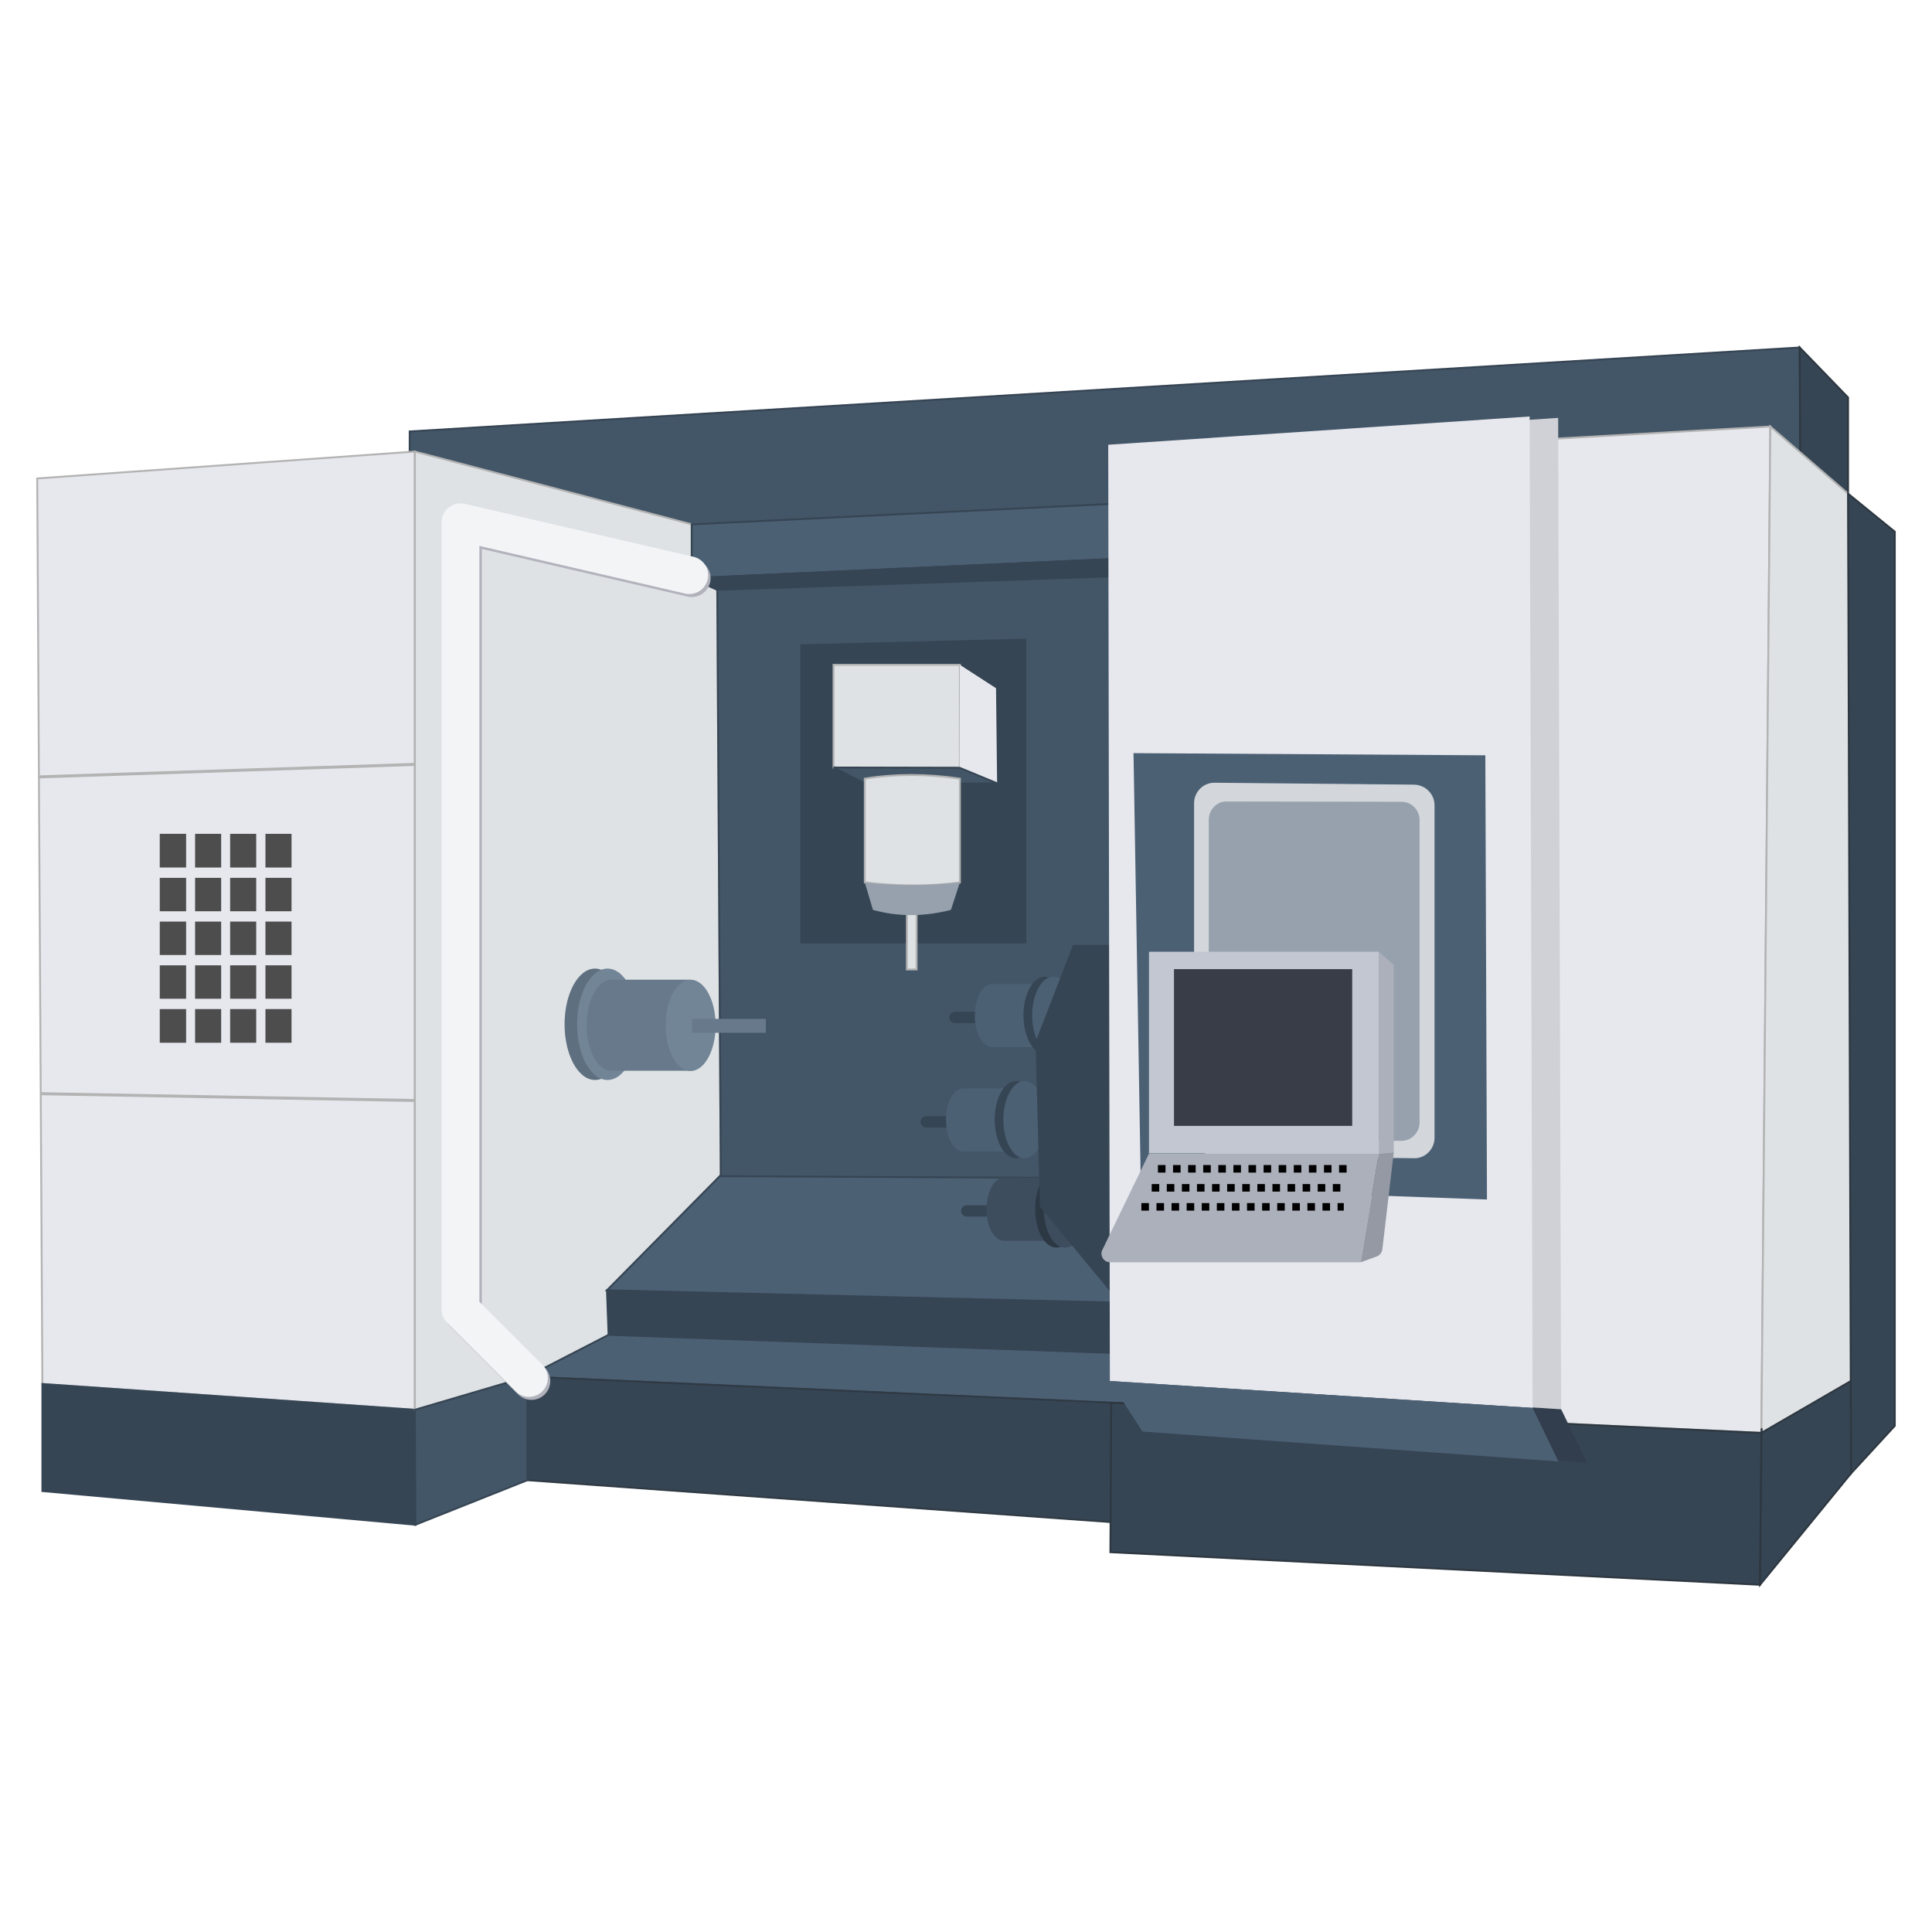
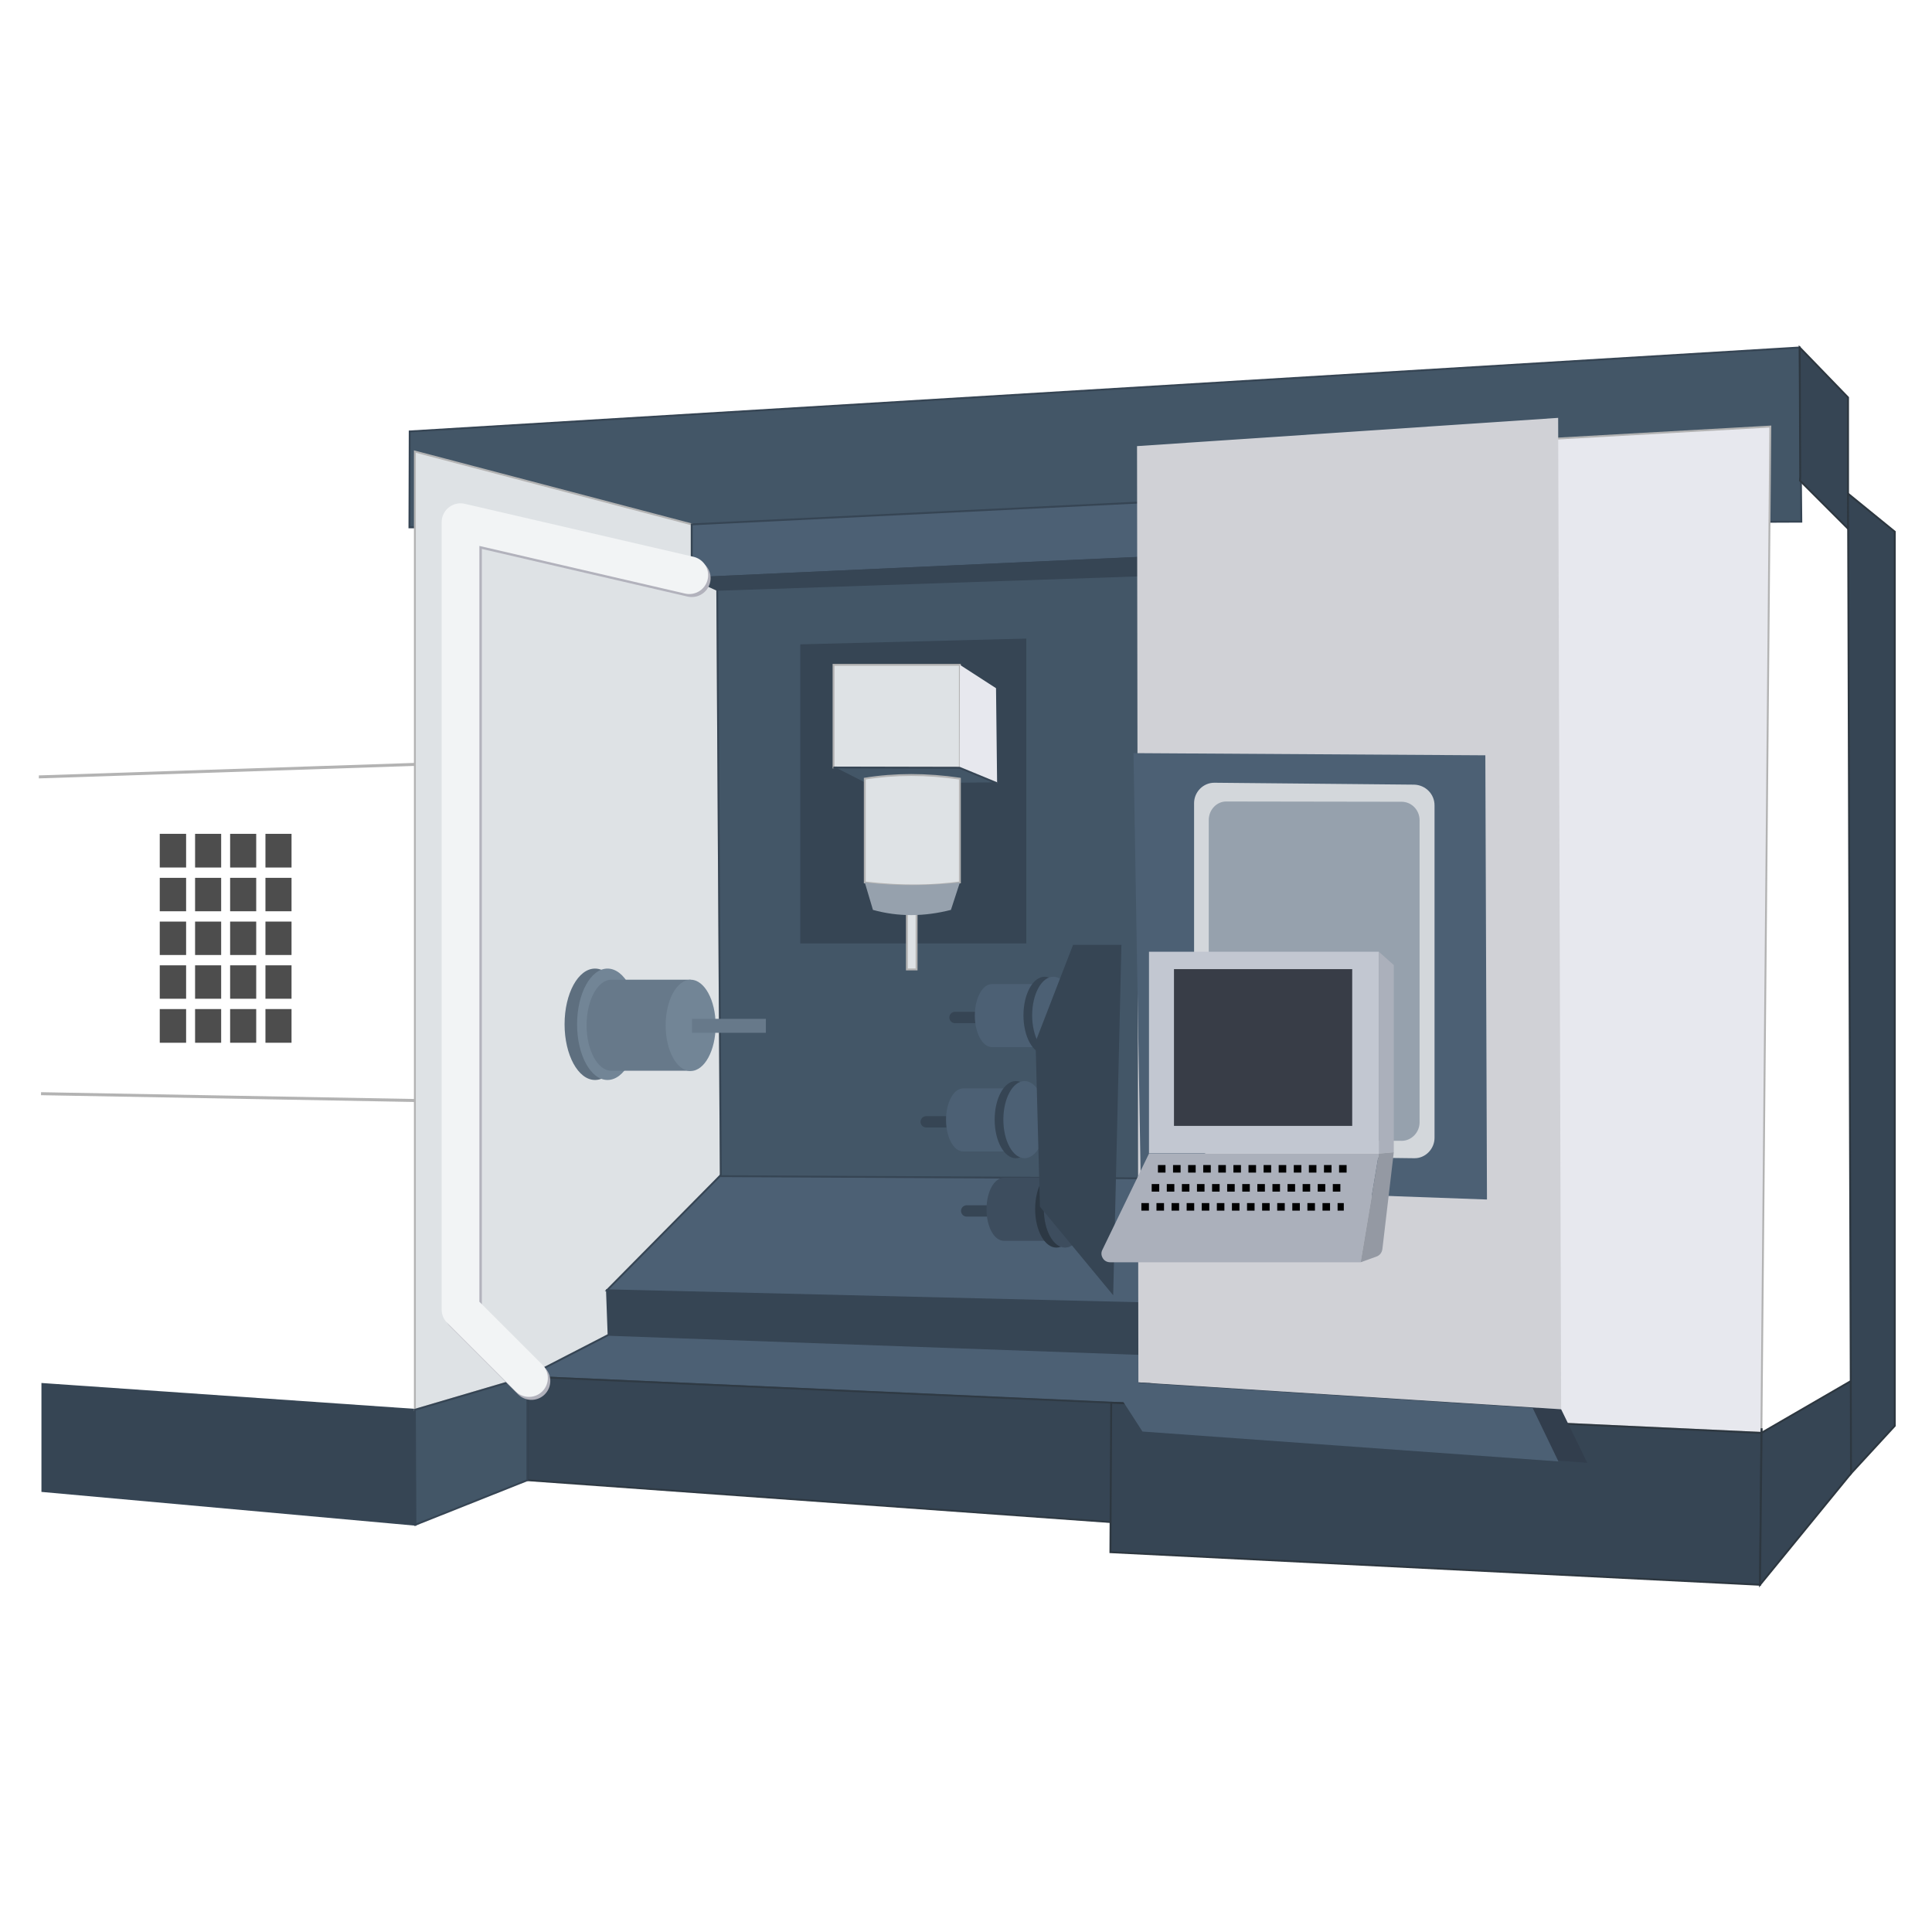
<svg xmlns="http://www.w3.org/2000/svg" xml:space="preserve" width="7.111in" height="7.111in" version="1.1" style="shape-rendering:geometricPrecision; text-rendering:geometricPrecision; image-rendering:optimizeQuality; fill-rule:evenodd; clip-rule:evenodd" viewBox="0 0 7111 7111">
  <defs>
    <style type="text/css">
   
    .str2 {stroke:#2D3740;stroke-width:6.945}
    .str3 {stroke:#2F3A44;stroke-width:6.945}
    .str0 {stroke:#364554;stroke-width:6.945}
    .str1 {stroke:#B3B3B3;stroke-width:6.945}
    .str4 {stroke:#364554;stroke-width:41.665;stroke-linecap:round;stroke-linejoin:round}
    .str5 {stroke:#B2B2BC;stroke-width:138.886;stroke-linecap:round;stroke-linejoin:round}
    .str6 {stroke:#F2F4F5;stroke-width:138.886;stroke-linecap:round;stroke-linejoin:round}
    .str7 {stroke:black;stroke-width:27.776;stroke-dasharray:27.776 27.776}
    .fil5 {fill:none}
    .fil13 {fill:#2C3844}
    .fil9 {fill:#323E4D}
    .fil2 {fill:#364554}
    .fil20 {fill:#383D47}
    .fil11 {fill:#3D4D5E}
    .fil0 {fill:#435667}
    .fil4 {fill:#4C6074}
    .fil7 {fill:#4D4D4D}
    .fil16 {fill:#5E6F7F}
    .fil18 {fill:#67798A}
    .fil17 {fill:#728596}
    .fil12 {fill:#818C8D}
    .fil22 {fill:#9499A3}
    .fil15 {fill:#96A1AD}
    .fil10 {fill:#9FADAE}
    .fil21 {fill:#ABB0BB}
    .fil19 {fill:#C2C7D1}
    .fil8 {fill:#D0D1D6}
    .fil14 {fill:#D3D7DB}
    .fil3 {fill:#DEE2E5}
    .fil1 {fill:#E7E8EE}
    .fil6 {fill:#B3B3B3;fill-rule:nonzero}
   
  </style>
  </defs>
  <g id="Layer_x0020_1">
    <g id="_1737157296">
      <polygon class="fil0 str0" points="1508,1588 6624,1279 6630,1920 1507,1941 " />
-       <polygon class="fil1 str1" points="137,1761 1527,1662 1527,5189 156,5094 " />
      <polygon class="fil2 str0" points="156,5094 156,5488 1529,5612 1527,5189 " />
      <polygon class="fil3 str1" points="1527,1662 2546,1930 2546,2128 2640,2171 2656,4856 1527,5189 " />
      <polygon class="fil2 str0" points="2234,4749 4296,4799 4296,4987 2240,4913 " />
      <polygon class="fil4 str0" points="2234,4749 2653,4325 4309,4333 4296,4799 " />
      <polygon class="fil4 str0" points="1941,5067 2240,4913 4296,4987 4320,5174 " />
      <polygon class="fil4 str0" points="2546,1930 4493,1835 4529,2038 2546,2128 " />
      <polygon class="fil2 str0" points="2546,2128 4495,2039 4507,2105 2640,2171 " />
      <polygon class="fil0 str0" points="2640,2171 4395,2111 4382,4338 2653,4329 " />
      <polygon class="fil2 str0" points="3774,2354 3774,3469 2949,3469 2949,2375 " />
      <polygon class="fil1 str1" points="6516,1570 4281,1696 4237,5170 6483,5274 " />
      <polygon class="fil2 str2" points="6624,1279 6802,1463 6802,1946 6625,1769 6626,1754 " />
-       <polygon class="fil3 str1" points="6516,1570 6802,1817 6823,5077 6483,5274 " />
      <polygon class="fil2 str3" points="1941,5067 4320,5173 4322,5619 1941,5448 " />
      <polygon class="fil2 str2" points="6483,5274 6478,5833 4087,5713 4090,5163 " />
      <polygon class="fil2 str2" points="6483,5274 6823,5077 6813,5423 6478,5833 6484,5257 " />
      <polygon class="fil2 str2" points="6802,1817 6974,1957 6974,5248 6813,5423 " />
      <line class="fil5" x1="143" y1="2860" x2="1527" y2="2813" />
      <polygon class="fil6" points="143,2854 1526,2808 1527,2819 143,2865 " />
      <line class="fil5" x1="151" y1="4147" x2="1526" y2="4172" />
      <polygon class="fil6" points="151,4020 1526,4045 1526,4056 151,4031 " />
      <polygon class="fil0 str0" points="1527,5189 1941,5067 1941,5448 1529,5612 " />
      <path class="fil7" d="M588 3069l97 0 0 124 -97 0 0 -124zm389 645l96 0 0 124 -96 0 0 -124zm0 -161l96 0 0 123 -96 0 0 -123zm0 -161l96 0 0 123 -96 0 0 -123zm0 -161l96 0 0 123 -96 0 0 -123zm-130 483l96 0 0 124 -96 0 0 -124zm0 -161l96 0 0 123 -96 0 0 -123zm0 -161l96 0 0 123 -96 0 0 -123zm0 -161l96 0 0 123 -96 0 0 -123zm-129 483l96 0 0 124 -96 0 0 -124zm0 -161l96 0 0 123 -96 0 0 -123zm0 -161l96 0 0 123 -96 0 0 -123zm0 -161l96 0 0 123 -96 0 0 -123zm-130 483l97 0 0 124 -97 0 0 -124zm0 -161l97 0 0 123 -97 0 0 -123zm0 -161l97 0 0 123 -97 0 0 -123zm0 -161l97 0 0 123 -97 0 0 -123zm389 -162l96 0 0 124 -96 0 0 -124zm-130 0l96 0 0 124 -96 0 0 -124zm-129 0l96 0 0 124 -96 0 0 -124z" />
      <g>
        <polygon class="fil8" points="4185,1642 5735,1538 5746,5187 4190,5088 " />
        <polygon class="fil9" points="5746,5187 5842,5384 4311,5274 4190,5088 " />
      </g>
      <g>
        <line class="fil5 str4" x1="3638" y1="3745" x2="3515" y2="3745" />
        <path class="fil4" d="M3651 3854c-35,0 -63,-52 -63,-116 0,-64 28,-116 63,-116l202 0 0 232 -202 0z" />
        <ellipse class="fil10" cx="3853" cy="3738" rx="63" ry="116" />
        <ellipse class="fil2" cx="3845" cy="3737" rx="78" ry="142" />
        <ellipse class="fil4" cx="3877" cy="3737" rx="78" ry="142" />
      </g>
      <g>
        <line class="fil5 str4" x1="3532" y1="4129" x2="3409" y2="4129" />
        <path class="fil4" d="M3545 4238c-35,0 -63,-52 -63,-116 0,-64 28,-116 63,-116l202 0 0 232 -202 0z" />
        <ellipse class="fil10" cx="3747" cy="4122" rx="63" ry="116" />
        <ellipse class="fil2" cx="3739" cy="4121" rx="78" ry="142" />
        <ellipse class="fil4" cx="3771" cy="4121" rx="78" ry="142" />
      </g>
      <g>
        <line class="fil5 str4" x1="3681" y1="4457" x2="3558" y2="4457" />
        <path class="fil11" d="M3695 4567c-36,0 -64,-52 -64,-116 0,-64 28,-116 64,-116l202 0 0 232 -202 0z" />
        <ellipse class="fil12" cx="3897" cy="4451" rx="63" ry="116" />
        <ellipse class="fil13" cx="3888" cy="4450" rx="78" ry="142" />
        <ellipse class="fil11" cx="3920" cy="4450" rx="78" ry="142" />
      </g>
      <polygon class="fil2 str0" points="3952,3481 3815,3835 3831,4440 4094,4758 4124,3481 " />
      <g>
-         <polygon class="fil1" points="4079,1637 5630,1533 5641,5182 4085,5083 " />
        <polygon class="fil4" points="5641,5182 5736,5379 4205,5269 4085,5083 " />
        <polygon class="fil4" points="4172,2772 5467,2780 5473,4415 4199,4369 " />
        <path class="fil14" d="M5205 2888l-734 -7c-42,-1 -76,34 -76,75l0 1223c0,41 34,75 76,75l734 9c41,1 75,-34 75,-75l0 -1224c0,-42 -34,-75 -75,-76z" />
        <path class="fil15" d="M5159 2951l-644 -1c-36,-1 -66,30 -66,68l0 1110c0,38 30,69 66,69l644 2c36,0 66,-31 66,-68l0 -1112c0,-38 -30,-68 -66,-68z" />
      </g>
      <polyline class="fil5 str5" points="2546,2128 1704,1933 1704,4831 1956,5083 " />
      <polyline class="fil5 str6" points="2537,2117 1695,1922 1695,4820 1947,5072 " />
      <ellipse class="fil16" cx="2190" cy="3770" rx="112" ry="205" />
      <ellipse class="fil17" cx="2236" cy="3770" rx="112" ry="205" />
      <path class="fil18" d="M2250 3941c-50,0 -91,-75 -91,-167 0,-93 41,-168 91,-168l292 0 0 335 -292 0z" />
      <ellipse class="fil17" cx="2542" cy="3774" rx="92" ry="168" />
      <g>
        <g>
          <rect class="fil3 str1" x="3068" y="2447" width="465" height="378" />
          <polygon class="fil1" points="3533,2447 3666,2533 3670,2883 3532,2826 " />
          <polygon class="fil0 str0" points="3068,2825 3190,2887 3670,2883 3532,2826 " />
          <path class="fil3 str1" d="M3183 2866c111,-18 228,-18 350,0 0,127 0,255 0,382 -94,12 -201,17 -350,0 0,-127 0,-255 0,-382z" />
          <rect class="fil3 str1" x="3338" y="3349" width="35.611" height="219.137" />
        </g>
        <path class="fil15" d="M3183 3248c10,34 20,67 30,101 94,26 189,25 287,0 11,-34 22,-67 33,-101 -113,12 -229,14 -350,0z" />
      </g>
      <rect class="fil18" x="2547" y="3750" width="271.872" height="51.361" />
      <g>
        <rect class="fil19" x="4229" y="3503" width="846" height="742" />
        <rect class="fil20" x="4321" y="3567" width="656" height="577" />
        <path class="fil21" d="M4229 4246l-171 353c-6,11 -5,22 1,32 6,10 16,15 28,15l921 0 67 -400 -846 0z" />
        <line class="fil5 str7" x1="4262" y1="4302" x2="4961" y2="4302" />
        <line class="fil5 str7" x1="4239" y1="4372" x2="4952" y2="4372" />
        <line class="fil5 str7" x1="4201" y1="4442" x2="4946" y2="4442" />
        <polygon class="fil21" points="5075,3503 5130,3552 5130,4241 5075,4246 " />
        <path class="fil22" d="M5008 4646l58 -21c12,-4 20,-14 22,-27l42 -357 -55 5 -67 400z" />
      </g>
    </g>
    <rect class="fil5" width="7111" height="7111" />
  </g>
</svg>